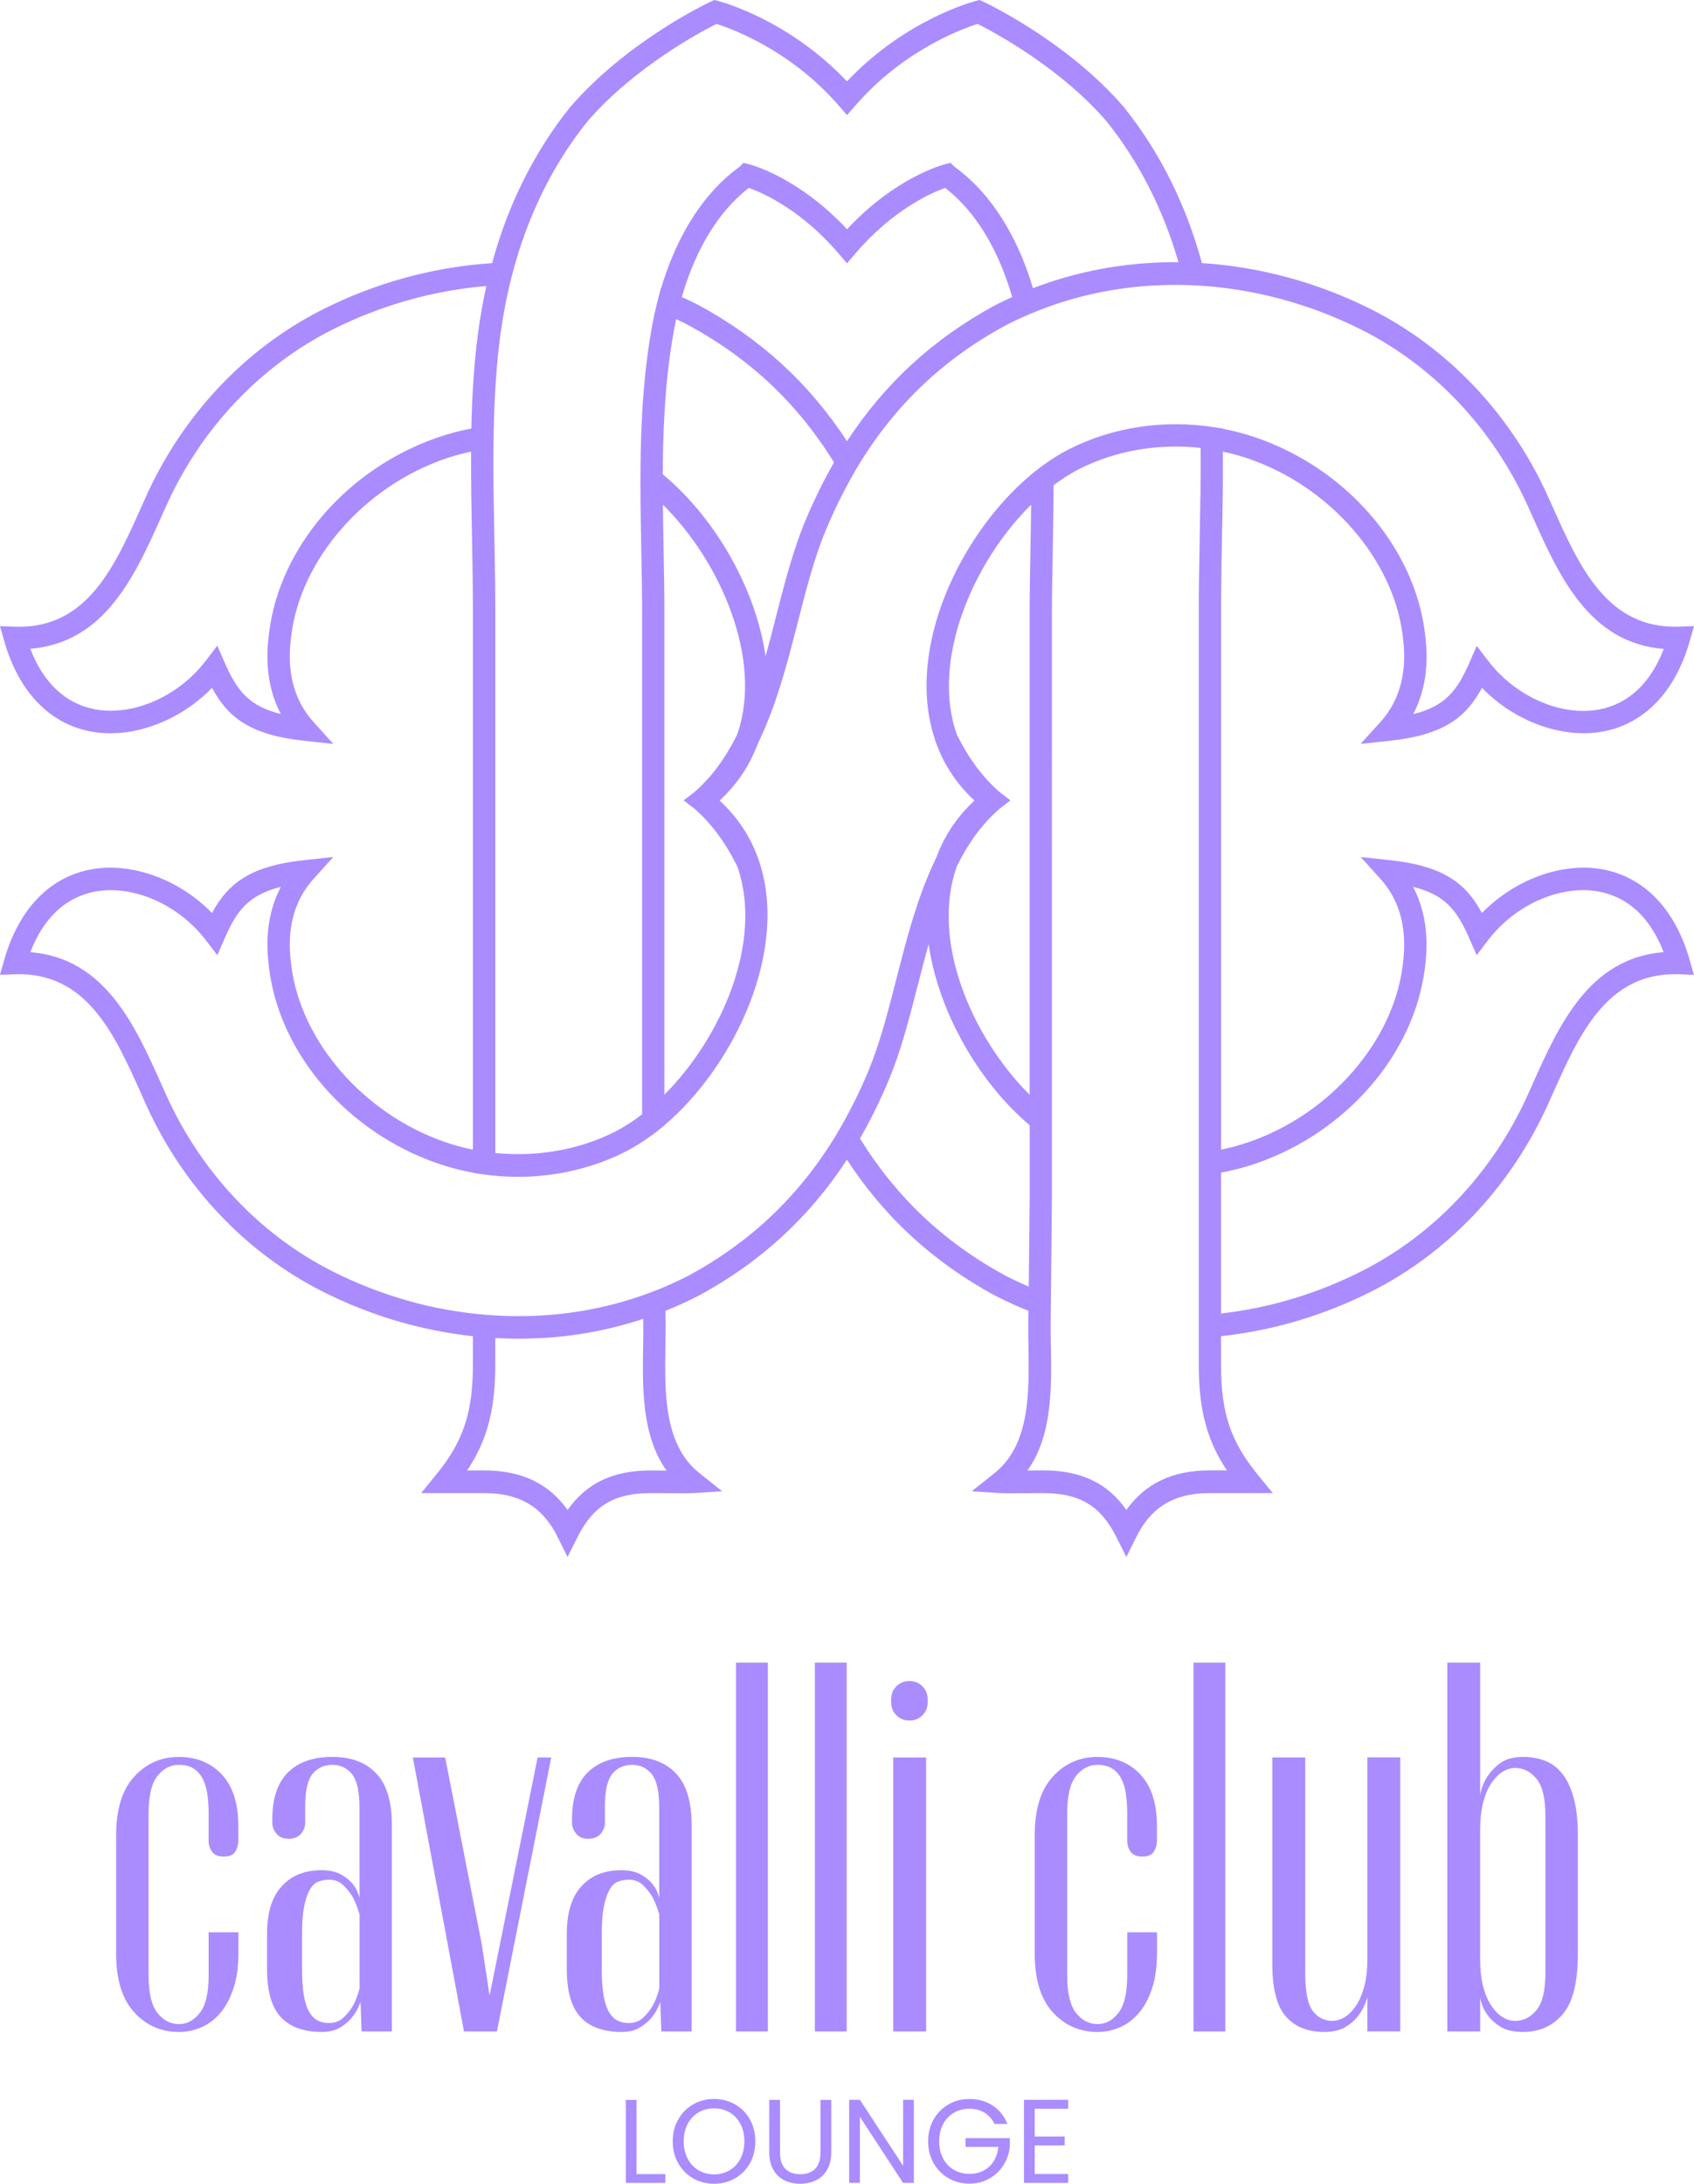
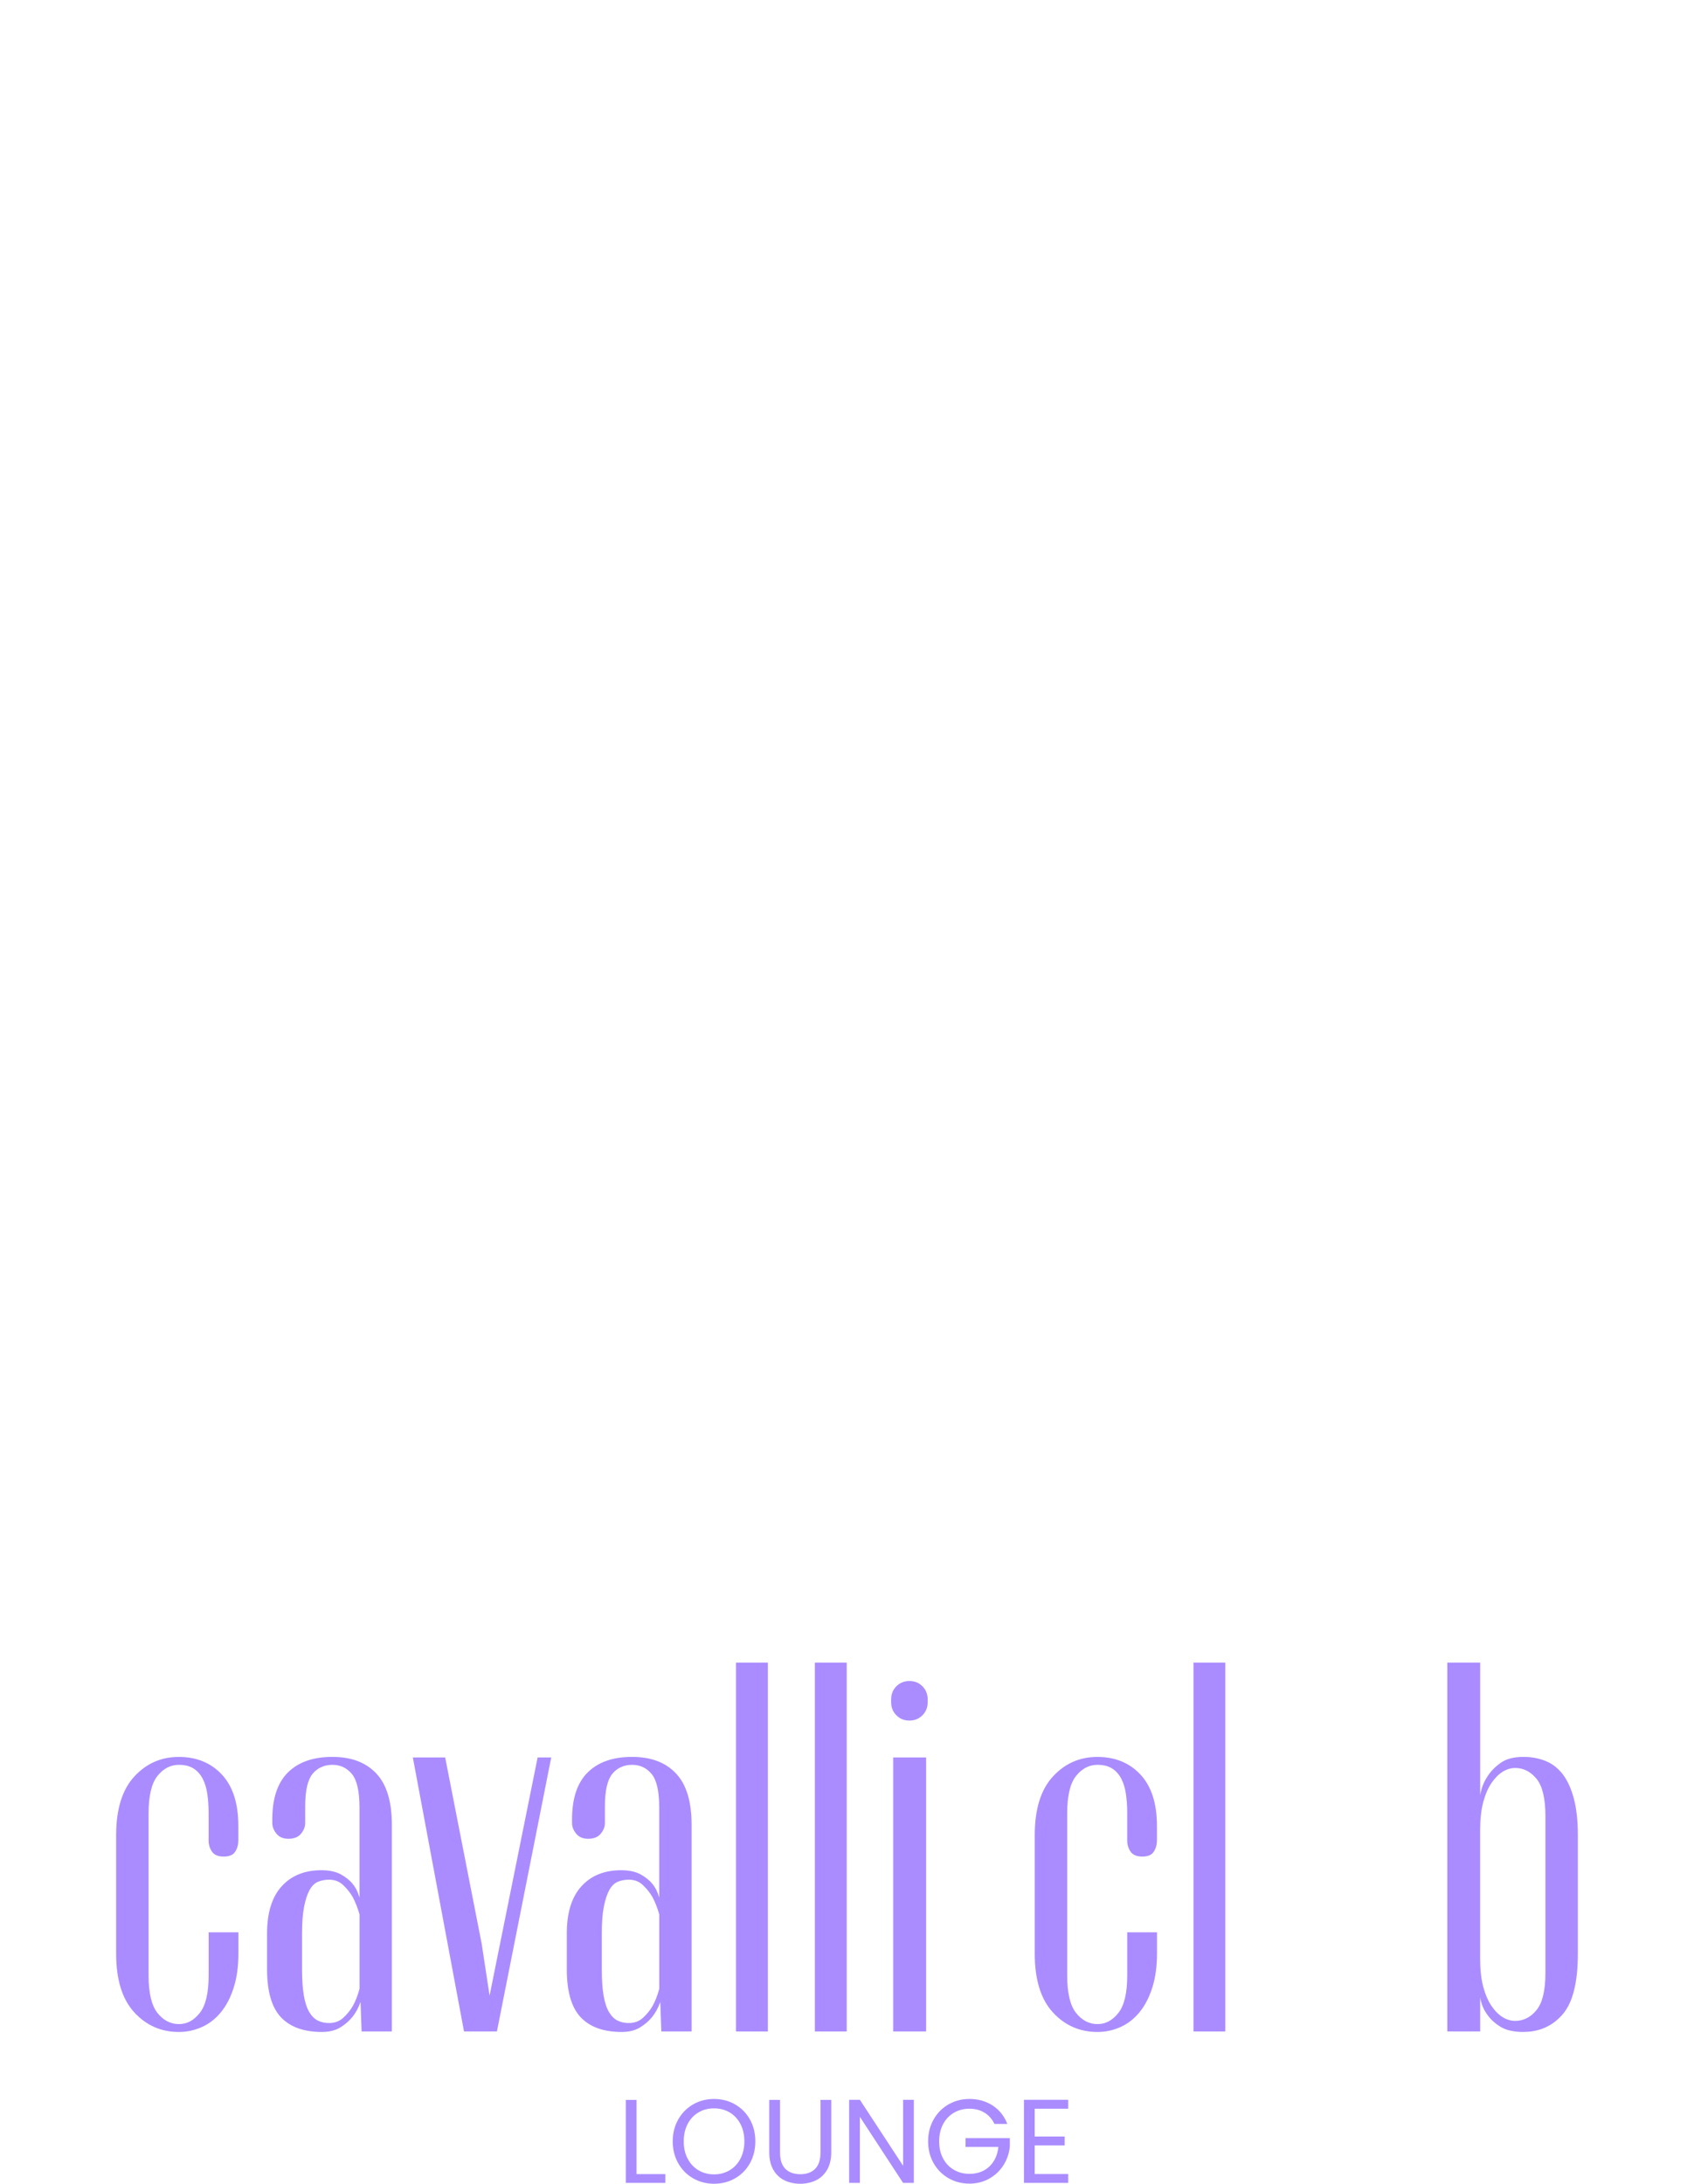
<svg xmlns="http://www.w3.org/2000/svg" width="97" height="125" viewBox="0 0 97 125" fill="none">
  <g clip-path="url(#clip0_150_354)">
    <path d="M10.239 116.311C9.223 116.311 8.37 115.935 7.683 115.183C6.996 114.432 6.65 113.311 6.65 111.826V105.054C6.65 103.568 6.994 102.45 7.683 101.698C8.37 100.946 9.223 100.568 10.239 100.568C11.255 100.568 12.079 100.906 12.705 101.578C13.334 102.253 13.648 103.233 13.648 104.519V105.35C13.648 105.588 13.588 105.802 13.469 105.99C13.35 106.178 13.129 106.272 12.811 106.272C12.493 106.272 12.268 106.178 12.139 105.99C12.009 105.802 11.945 105.59 11.945 105.352V103.749C11.945 103.373 11.919 103.017 11.87 102.682C11.821 102.345 11.731 102.054 11.602 101.807C11.472 101.56 11.296 101.366 11.079 101.228C10.86 101.09 10.58 101.02 10.242 101.02C9.764 101.02 9.354 101.234 9.016 101.657C8.677 102.083 8.508 102.8 8.508 103.81V113.07C8.508 114.08 8.678 114.796 9.016 115.222C9.354 115.648 9.764 115.86 10.242 115.86C10.721 115.86 11.099 115.648 11.439 115.222C11.777 114.796 11.947 114.08 11.947 113.07V110.606H13.652V111.824C13.652 112.557 13.562 113.206 13.383 113.77C13.204 114.334 12.959 114.806 12.65 115.182C12.341 115.558 11.978 115.841 11.56 116.029C11.141 116.217 10.703 116.311 10.244 116.311H10.239Z" fill="#AA8CFF" />
    <path d="M18.433 116.311C17.397 116.311 16.613 116.029 16.085 115.467C15.557 114.905 15.292 113.989 15.292 112.723V110.672C15.292 109.486 15.572 108.586 16.129 107.973C16.686 107.359 17.444 107.053 18.402 107.053C18.86 107.053 19.233 107.134 19.523 107.294C19.812 107.457 20.037 107.637 20.196 107.838C20.375 108.059 20.505 108.321 20.585 108.621V103.476C20.585 102.54 20.441 101.897 20.152 101.547C19.863 101.197 19.489 101.02 19.03 101.02C18.572 101.02 18.173 101.195 17.894 101.541C17.614 101.89 17.475 102.509 17.475 103.397V104.353C17.475 104.567 17.395 104.77 17.236 104.963C17.077 105.157 16.838 105.253 16.518 105.253C16.218 105.253 15.99 105.157 15.831 104.962C15.67 104.768 15.592 104.563 15.592 104.35V104.147C15.592 102.944 15.891 102.046 16.489 101.455C17.086 100.863 17.934 100.566 19.03 100.566C20.126 100.566 20.945 100.882 21.542 101.51C22.14 102.138 22.439 103.121 22.439 104.458V116.282H20.705L20.645 114.592C20.526 114.935 20.366 115.226 20.166 115.467C19.987 115.688 19.757 115.886 19.48 116.055C19.2 116.226 18.851 116.311 18.433 116.311ZM18.851 115.799C19.169 115.799 19.439 115.699 19.659 115.497C19.878 115.296 20.057 115.075 20.198 114.833C20.357 114.551 20.486 114.22 20.587 113.838V109.585C20.486 109.224 20.357 108.892 20.198 108.59C20.059 108.349 19.878 108.122 19.659 107.912C19.439 107.7 19.171 107.595 18.851 107.595C18.612 107.595 18.398 107.635 18.208 107.715C18.018 107.796 17.859 107.951 17.729 108.183C17.599 108.415 17.495 108.73 17.415 109.134C17.335 109.535 17.296 110.049 17.296 110.672V112.723C17.296 113.326 17.331 113.829 17.4 114.231C17.47 114.632 17.574 114.949 17.715 115.182C17.854 115.412 18.018 115.574 18.208 115.664C18.398 115.755 18.612 115.801 18.851 115.801V115.799Z" fill="#AA8CFF" />
    <path d="M23.636 100.598H25.491L27.584 111.275L28.034 114.231L30.785 100.598H31.564L28.454 116.282H26.57L23.64 100.598H23.636Z" fill="#AA8CFF" />
    <path d="M35.596 116.311C34.56 116.311 33.776 116.029 33.248 115.467C32.72 114.905 32.455 113.989 32.455 112.723V110.672C32.455 109.486 32.735 108.586 33.292 107.973C33.849 107.359 34.607 107.053 35.565 107.053C36.023 107.053 36.396 107.134 36.687 107.294C36.975 107.457 37.2 107.637 37.359 107.838C37.538 108.059 37.668 108.321 37.748 108.621V103.476C37.748 102.54 37.604 101.897 37.315 101.547C37.026 101.197 36.652 101.02 36.193 101.02C35.735 101.02 35.336 101.195 35.057 101.541C34.777 101.89 34.638 102.509 34.638 103.397V104.353C34.638 104.567 34.558 104.77 34.399 104.963C34.24 105.157 34.001 105.253 33.681 105.253C33.381 105.253 33.153 105.157 32.994 104.962C32.833 104.768 32.755 104.563 32.755 104.35V104.147C32.755 102.944 33.054 102.046 33.652 101.455C34.249 100.863 35.097 100.566 36.193 100.566C37.289 100.566 38.108 100.882 38.705 101.51C39.303 102.138 39.602 103.121 39.602 104.458V116.282H37.868L37.808 114.592C37.69 114.935 37.529 115.226 37.33 115.467C37.151 115.688 36.92 115.886 36.643 116.055C36.363 116.226 36.014 116.311 35.596 116.311ZM36.014 115.799C36.332 115.799 36.602 115.699 36.822 115.497C37.041 115.296 37.22 115.075 37.361 114.833C37.52 114.551 37.649 114.22 37.75 113.838V109.585C37.649 109.224 37.52 108.892 37.361 108.59C37.222 108.349 37.041 108.122 36.822 107.912C36.602 107.7 36.334 107.595 36.014 107.595C35.775 107.595 35.561 107.635 35.371 107.715C35.181 107.796 35.022 107.951 34.892 108.183C34.763 108.415 34.658 108.73 34.578 109.134C34.498 109.535 34.459 110.049 34.459 110.672V112.723C34.459 113.326 34.494 113.829 34.563 114.231C34.633 114.632 34.737 114.949 34.878 115.182C35.017 115.412 35.181 115.574 35.371 115.664C35.561 115.755 35.775 115.801 36.014 115.801V115.799Z" fill="#AA8CFF" />
    <path d="M42.145 95.169H43.969V116.282H42.145V95.169Z" fill="#AA8CFF" />
    <path d="M46.66 95.169H48.483V116.282H46.66V95.169Z" fill="#AA8CFF" />
    <path d="M52.074 98.486C51.774 98.486 51.526 98.386 51.327 98.184C51.127 97.983 51.027 97.73 51.027 97.43V97.279C51.027 96.977 51.126 96.726 51.327 96.525C51.528 96.324 51.776 96.223 52.074 96.223C52.371 96.223 52.622 96.324 52.821 96.525C53.02 96.726 53.121 96.979 53.121 97.279V97.43C53.121 97.732 53.02 97.983 52.821 98.184C52.622 98.385 52.371 98.486 52.074 98.486ZM51.147 100.598H53.031V116.282H51.147V100.598Z" fill="#AA8CFF" />
    <path d="M62.838 116.311C61.822 116.311 60.969 115.935 60.282 115.183C59.595 114.432 59.25 113.311 59.25 111.826V105.054C59.25 103.568 59.593 102.45 60.282 101.698C60.969 100.946 61.822 100.568 62.838 100.568C63.854 100.568 64.678 100.906 65.305 101.578C65.933 102.253 66.248 103.233 66.248 104.519V105.35C66.248 105.588 66.187 105.802 66.068 105.99C65.95 106.178 65.729 106.272 65.411 106.272C65.093 106.272 64.868 106.178 64.738 105.99C64.609 105.802 64.545 105.59 64.545 105.352V103.749C64.545 103.373 64.519 103.017 64.47 102.682C64.421 102.345 64.331 102.054 64.201 101.807C64.072 101.56 63.896 101.366 63.679 101.228C63.459 101.09 63.18 101.02 62.842 101.02C62.363 101.02 61.954 101.234 61.616 101.657C61.276 102.083 61.108 102.8 61.108 103.81V113.07C61.108 114.08 61.278 114.796 61.616 115.222C61.954 115.648 62.363 115.86 62.842 115.86C63.321 115.86 63.699 115.648 64.039 115.222C64.377 114.796 64.546 114.08 64.546 113.07V110.606H66.251V111.824C66.251 112.557 66.162 113.206 65.983 113.77C65.803 114.334 65.559 114.806 65.25 115.182C64.941 115.558 64.578 115.841 64.159 116.029C63.741 116.217 63.302 116.311 62.844 116.311H62.838Z" fill="#AA8CFF" />
    <path d="M68.34 95.169H70.163V116.282H68.34V95.169Z" fill="#AA8CFF" />
-     <path d="M75.816 116.311C74.878 116.311 74.151 116.016 73.632 115.429C73.113 114.841 72.854 113.836 72.854 112.419V100.596H74.738V112.893C74.738 113.989 74.882 114.728 75.171 115.108C75.459 115.488 75.834 115.675 76.292 115.675C76.532 115.675 76.766 115.605 76.996 115.465C77.224 115.325 77.44 115.112 77.639 114.822C77.838 114.533 77.997 114.164 78.118 113.715C78.236 113.267 78.297 112.733 78.297 112.113V100.594H80.18V116.278H78.297V114.31C78.196 114.688 78.037 115.027 77.818 115.325C77.639 115.583 77.389 115.812 77.071 116.011C76.751 116.21 76.333 116.309 75.816 116.309V116.311Z" fill="#AA8CFF" />
    <path d="M87.238 116.311C86.679 116.311 86.241 116.214 85.923 116.016C85.603 115.819 85.355 115.593 85.176 115.338C84.956 115.043 84.817 114.71 84.757 114.334V116.282H82.874V95.169H84.757V102.763C84.817 102.371 84.956 102.009 85.176 101.681C85.355 101.398 85.605 101.141 85.923 100.911C86.241 100.681 86.681 100.566 87.238 100.566C87.697 100.566 88.121 100.646 88.51 100.804C88.899 100.963 89.228 101.221 89.496 101.576C89.765 101.932 89.975 102.398 90.125 102.971C90.275 103.546 90.35 104.239 90.35 105.05V111.822C90.35 113.466 90.061 114.625 89.482 115.298C88.903 115.97 88.155 116.308 87.238 116.308V116.311ZM86.76 115.677C87.238 115.677 87.646 115.471 87.986 115.054C88.323 114.64 88.493 113.927 88.493 112.919V103.959C88.493 102.951 88.323 102.24 87.986 101.823C87.646 101.409 87.238 101.2 86.76 101.2C86.52 101.2 86.286 101.27 86.056 101.409C85.826 101.547 85.612 101.761 85.413 102.046C85.214 102.334 85.055 102.699 84.934 103.145C84.816 103.59 84.755 104.119 84.755 104.731V112.148C84.755 112.762 84.816 113.291 84.934 113.735C85.055 114.179 85.214 114.546 85.413 114.833C85.612 115.121 85.826 115.333 86.056 115.471C86.285 115.609 86.52 115.677 86.76 115.677Z" fill="#AA8CFF" />
    <path d="M36.447 124.447H38.097V124.952H35.834V120.201H36.449V124.447H36.447Z" fill="#AA8CFF" />
    <path d="M39.69 124.69C39.33 124.484 39.045 124.195 38.835 123.824C38.625 123.454 38.521 123.037 38.521 122.573C38.521 122.109 38.625 121.692 38.835 121.322C39.045 120.951 39.33 120.662 39.69 120.456C40.05 120.249 40.449 120.146 40.887 120.146C41.325 120.146 41.729 120.249 42.089 120.456C42.449 120.662 42.734 120.95 42.941 121.318C43.147 121.687 43.251 122.105 43.251 122.573C43.251 123.041 43.147 123.459 42.941 123.828C42.734 124.197 42.449 124.484 42.089 124.69C41.729 124.897 41.327 125 40.887 125C40.447 125 40.052 124.897 39.69 124.69ZM41.775 124.23C42.038 124.075 42.246 123.856 42.396 123.568C42.546 123.281 42.623 122.951 42.623 122.573C42.623 122.195 42.548 121.858 42.396 121.574C42.245 121.29 42.04 121.071 41.779 120.916C41.517 120.762 41.219 120.684 40.887 120.684C40.554 120.684 40.257 120.762 39.995 120.916C39.734 121.071 39.528 121.29 39.378 121.574C39.228 121.858 39.151 122.192 39.151 122.573C39.151 122.955 39.226 123.283 39.378 123.568C39.529 123.854 39.736 124.075 39.999 124.23C40.262 124.385 40.558 124.462 40.887 124.462C41.216 124.462 41.512 124.385 41.775 124.23Z" fill="#AA8CFF" />
    <path d="M44.665 120.201V123.207C44.665 123.629 44.768 123.942 44.972 124.147C45.177 124.351 45.462 124.453 45.827 124.453C46.193 124.453 46.471 124.351 46.675 124.147C46.88 123.942 46.982 123.629 46.982 123.207V120.201H47.598V123.201C47.598 123.596 47.519 123.929 47.362 124.2C47.205 124.471 46.991 124.672 46.723 124.803C46.454 124.934 46.154 125 45.82 125C45.486 125 45.186 124.934 44.917 124.803C44.649 124.672 44.437 124.469 44.282 124.2C44.126 123.931 44.048 123.598 44.048 123.201V120.201H44.664H44.665Z" fill="#AA8CFF" />
    <path d="M52.328 124.952H51.712L49.238 121.169V124.952H48.623V120.194H49.238L51.712 123.97V120.194H52.328V124.952Z" fill="#AA8CFF" />
    <path d="M56.945 121.578C56.813 121.302 56.625 121.086 56.377 120.933C56.128 120.78 55.841 120.704 55.512 120.704C55.184 120.704 54.888 120.78 54.624 120.933C54.361 121.086 54.153 121.303 54.003 121.587C53.853 121.871 53.777 122.199 53.777 122.571C53.777 122.943 53.852 123.271 54.003 123.553C54.155 123.835 54.361 124.053 54.624 124.204C54.888 124.357 55.184 124.432 55.512 124.432C55.971 124.432 56.351 124.294 56.647 124.016C56.943 123.738 57.118 123.364 57.168 122.892H55.289V122.387H57.824V122.864C57.787 123.255 57.666 123.612 57.458 123.939C57.252 124.263 56.978 124.521 56.64 124.709C56.302 124.897 55.925 124.993 55.511 124.993C55.074 124.993 54.674 124.889 54.314 124.683C53.954 124.477 53.669 124.189 53.459 123.821C53.249 123.452 53.145 123.037 53.145 122.573C53.145 122.109 53.249 121.692 53.459 121.322C53.669 120.951 53.954 120.662 54.314 120.456C54.674 120.249 55.074 120.146 55.511 120.146C56.011 120.146 56.453 120.271 56.839 120.52C57.224 120.771 57.504 121.123 57.681 121.576H56.945V121.578Z" fill="#AA8CFF" />
    <path d="M59.248 120.706V122.295H60.966V122.805H59.248V124.442H61.167V124.952H58.633V120.194H61.167V120.704H59.248V120.706Z" fill="#AA8CFF" />
-     <path d="M91.82 49.772C89.496 49.324 86.745 50.321 84.858 52.263C83.96 50.603 82.72 49.573 79.587 49.236L77.913 49.055L79.046 50.31C80.705 52.149 80.425 54.414 80.319 55.265C79.778 59.623 76.15 63.783 71.496 65.378C70.987 65.553 70.459 65.695 69.92 65.806V34.77C69.92 34.256 69.924 33.738 69.931 33.225C69.94 32.409 69.956 31.591 69.973 30.775V30.703C70.006 29.114 70.035 27.48 70.024 25.852C70.523 25.957 71.016 26.092 71.496 26.256C76.15 27.854 79.778 32.013 80.319 36.373C80.425 37.224 80.705 39.487 79.046 41.325L77.911 42.581L79.587 42.401C82.722 42.063 83.962 41.033 84.858 39.373C86.747 41.317 89.496 42.312 91.82 41.866C94.183 41.413 95.935 39.576 96.757 36.692L97 35.84L96.121 35.87C92.036 35.999 90.443 32.448 88.906 29.013L88.89 28.976C88.806 28.79 88.724 28.604 88.641 28.421C86.531 23.742 82.943 19.941 78.54 17.718C75.503 16.185 72.154 15.271 68.824 15.059C67.903 11.685 66.397 8.678 64.337 6.109C61.099 2.366 56.5 0.188 56.305 0.096L56.098 0L55.877 0.055C55.711 0.098 51.842 1.122 48.498 4.657C45.155 1.122 41.287 0.1 41.119 0.055L40.9 0L40.693 0.096C40.499 0.186 35.899 2.366 32.649 6.129C30.599 8.685 29.097 11.689 28.178 15.063C24.847 15.275 21.497 16.189 18.462 17.722C14.057 19.945 10.469 23.744 8.36 28.423C8.273 28.619 8.183 28.816 8.094 29.017C6.586 32.389 5.026 35.877 1.107 35.875C1.032 35.875 0.955 35.875 0.879 35.872L-0 35.842L0.243 36.694C1.065 39.578 2.817 41.415 5.179 41.868C7.503 42.314 10.253 41.317 12.142 39.375C13.037 41.035 14.278 42.063 17.413 42.403L19.087 42.583L17.952 41.326C16.293 39.489 16.573 37.226 16.679 36.373C17.22 32.013 20.848 27.854 25.501 26.256C25.982 26.092 26.475 25.957 26.974 25.852C26.965 27.48 26.994 29.114 27.025 30.704V30.741C27.042 31.569 27.058 32.398 27.067 33.227C27.074 33.74 27.078 34.256 27.078 34.77V65.806C26.539 65.695 26.011 65.553 25.501 65.378C20.848 63.781 17.22 59.622 16.679 55.265C16.573 54.414 16.293 52.151 17.952 50.31L19.085 49.055L17.411 49.236C14.276 49.573 13.037 50.603 12.14 52.263C10.251 50.321 7.502 49.326 5.178 49.772C2.815 50.225 1.063 52.064 0.241 54.946L-0.002 55.798L0.877 55.768C4.969 55.639 6.555 59.188 8.092 62.625C8.181 62.824 8.269 63.022 8.358 63.219C10.469 67.897 14.057 71.699 18.46 73.922C21.193 75.3 24.089 76.162 27.078 76.485V78.121C27.078 80.863 26.528 82.509 24.975 84.411L24.113 85.467H27.756C29.755 85.467 31.081 86.265 31.929 87.977L32.497 89.125L33.071 87.98C33.966 86.195 35.175 85.467 37.244 85.467H37.35C39.209 85.481 39.575 85.474 39.686 85.467L41.353 85.362L40.043 84.317C38.011 82.695 38.06 79.721 38.102 77.095C38.11 76.605 38.117 76.14 38.113 75.678L38.106 75.031C38.742 74.777 39.381 74.487 40.013 74.163C43.55 72.246 46.333 69.692 48.496 66.381C50.659 69.692 53.446 72.248 56.992 74.17C57.617 74.489 58.252 74.777 58.886 75.031L58.879 75.678C58.874 76.133 58.881 76.596 58.89 77.095C58.932 79.721 58.98 82.697 56.95 84.317L55.642 85.362L57.308 85.467C57.419 85.474 57.783 85.48 59.645 85.467H59.749C61.819 85.467 63.028 86.195 63.924 87.98L64.497 89.125L65.065 87.977C65.913 86.265 67.24 85.467 69.238 85.467H72.881L72.019 84.411C70.466 82.511 69.916 80.865 69.916 78.121V76.485C72.905 76.161 75.803 75.3 78.534 73.922C82.939 71.699 86.527 67.897 88.636 63.219C88.714 63.045 88.791 62.872 88.87 62.695L88.903 62.623C90.439 59.187 92.034 55.638 96.116 55.768L96.994 55.798L96.751 54.946C95.929 52.064 94.177 50.225 91.815 49.772H91.82ZM81.587 55.427C81.684 54.648 81.927 52.689 80.915 50.765C82.733 51.215 83.427 52.101 84.119 53.682L84.554 54.674L85.21 53.815C86.779 51.762 89.398 50.62 91.579 51.04C93.245 51.36 94.511 52.554 95.259 54.501C90.982 54.843 89.261 58.691 87.739 62.095L87.724 62.128C87.64 62.314 87.558 62.5 87.474 62.684C85.484 67.096 82.106 70.676 77.964 72.766C75.412 74.054 72.706 74.869 69.918 75.186V67.124C70.598 66.996 71.266 66.821 71.908 66.602C77.089 64.824 80.979 60.333 81.587 55.427ZM27.429 18.684C27.38 19.018 27.336 19.355 27.296 19.696C27.288 19.76 27.281 19.823 27.274 19.887C27.235 20.241 27.199 20.597 27.169 20.956C27.157 21.105 27.146 21.255 27.135 21.406C27.131 21.456 27.127 21.505 27.124 21.555C27.116 21.658 27.109 21.762 27.102 21.866C27.098 21.925 27.095 21.985 27.091 22.042C27.085 22.139 27.078 22.237 27.073 22.336C27.069 22.399 27.065 22.462 27.062 22.523C27.056 22.618 27.052 22.716 27.047 22.814C27.043 22.88 27.042 22.945 27.038 23.011C27.034 23.107 27.029 23.204 27.025 23.3C27.021 23.37 27.02 23.438 27.018 23.508C27.014 23.604 27.011 23.702 27.009 23.8C27.007 23.872 27.003 23.942 27.001 24.013C26.998 24.118 26.996 24.223 26.994 24.33C26.994 24.397 26.99 24.463 26.989 24.529C26.344 24.653 25.706 24.82 25.088 25.032C19.907 26.811 16.017 31.302 15.409 36.209C15.312 36.988 15.069 38.947 16.079 40.869C14.26 40.42 13.567 39.533 12.877 37.952L12.442 36.959L11.784 37.819C10.217 39.874 7.597 41.017 5.415 40.597C3.749 40.276 2.481 39.082 1.734 37.136C6.013 36.791 7.732 32.945 9.256 29.54C9.343 29.343 9.431 29.147 9.519 28.952C11.508 24.54 14.886 20.96 19.03 18.87C21.782 17.481 24.824 16.62 27.847 16.373C27.84 16.408 27.833 16.445 27.825 16.482C27.681 17.138 27.557 17.811 27.453 18.5C27.444 18.561 27.434 18.619 27.425 18.68L27.429 18.684ZM58.905 73.645C58.461 73.455 58.017 73.247 57.587 73.028C54.065 71.119 51.335 68.546 49.245 65.17C49.304 65.069 49.359 64.964 49.415 64.862C49.481 64.745 49.547 64.627 49.612 64.507C49.706 64.334 49.797 64.155 49.888 63.978C49.947 63.864 50.007 63.749 50.066 63.633C50.164 63.434 50.261 63.23 50.356 63.027C50.402 62.928 50.449 62.832 50.495 62.732C50.634 62.426 50.769 62.117 50.901 61.803C51.595 60.136 52.068 58.291 52.569 56.338C52.651 56.013 52.737 55.685 52.823 55.355C52.85 55.247 52.879 55.14 52.908 55.031C52.974 54.779 53.044 54.526 53.113 54.274C53.133 54.2 53.153 54.126 53.175 54.051C53.707 57.786 55.947 61.857 58.961 64.411V68.519L58.908 73.645H58.905ZM48.962 62.974C48.642 63.622 48.306 64.249 47.952 64.844V64.848C45.836 68.382 43.046 71.056 39.425 73.02C38.707 73.389 37.973 73.713 37.242 73.986C34.417 75.046 31.417 75.484 28.319 75.294C28.138 75.283 27.955 75.27 27.772 75.256H27.769C24.736 75 21.796 74.163 19.032 72.768C14.888 70.678 11.51 67.096 9.522 62.686C9.435 62.491 9.347 62.295 9.257 62.096C7.735 58.691 6.014 54.845 1.737 54.502C2.485 52.556 3.751 51.362 5.417 51.041C7.598 50.623 10.217 51.764 11.786 53.817L12.442 54.675L12.877 53.684C13.569 52.103 14.262 51.215 16.081 50.767C15.069 52.691 15.312 54.65 15.409 55.429C16.017 60.335 19.907 64.826 25.088 66.604C25.73 66.825 26.397 66.998 27.078 67.124V67.136L27.626 67.216C27.796 67.24 27.968 67.262 28.141 67.28C28.226 67.289 28.309 67.295 28.394 67.302C28.483 67.31 28.571 67.319 28.66 67.326C28.748 67.332 28.836 67.335 28.923 67.341C29.009 67.345 29.095 67.35 29.183 67.354C29.265 67.358 29.349 67.358 29.431 67.358C29.51 67.358 29.588 67.361 29.669 67.361C29.683 67.361 29.696 67.361 29.711 67.361C29.753 67.361 29.795 67.361 29.839 67.361C29.957 67.361 30.076 67.358 30.193 67.352C30.246 67.35 30.297 67.348 30.35 67.345C30.469 67.339 30.586 67.332 30.705 67.323C30.747 67.319 30.787 67.317 30.829 67.313C30.986 67.3 31.141 67.286 31.297 67.267C31.331 67.264 31.364 67.258 31.399 67.254C31.523 67.24 31.646 67.223 31.768 67.205C31.817 67.197 31.869 67.19 31.918 67.181C32.031 67.162 32.144 67.142 32.258 67.122C32.301 67.114 32.345 67.105 32.389 67.098C32.541 67.068 32.694 67.035 32.844 67C32.868 66.995 32.892 66.989 32.915 66.982C33.043 66.95 33.171 66.919 33.299 66.884C33.347 66.871 33.394 66.858 33.442 66.844C33.549 66.812 33.659 66.781 33.767 66.748C33.811 66.735 33.855 66.72 33.898 66.707C34.044 66.659 34.191 66.611 34.335 66.56C34.348 66.556 34.359 66.55 34.372 66.547C34.505 66.499 34.636 66.447 34.768 66.396C34.812 66.377 34.856 66.361 34.9 66.342C35.004 66.3 35.108 66.256 35.21 66.21C35.252 66.191 35.294 66.173 35.336 66.154C35.475 66.09 35.614 66.025 35.751 65.955C36.44 65.607 37.13 65.156 37.806 64.612C37.806 64.612 37.81 64.61 37.81 64.608L38.046 64.418V64.411C42.03 61.031 45.166 54.456 43.483 49.348H43.488L43.446 49.228C43.444 49.223 43.443 49.215 43.441 49.21L43.234 48.677C43.234 48.677 43.227 48.663 43.223 48.655C43.205 48.613 43.185 48.572 43.167 48.53C43.121 48.428 43.075 48.327 43.026 48.229C42.999 48.176 42.971 48.124 42.944 48.071C42.898 47.986 42.854 47.9 42.805 47.817C42.772 47.76 42.739 47.704 42.706 47.649C42.659 47.57 42.611 47.492 42.56 47.417C42.524 47.361 42.487 47.306 42.449 47.251C42.398 47.175 42.345 47.102 42.29 47.03C42.25 46.976 42.211 46.923 42.169 46.87C42.113 46.796 42.052 46.724 41.992 46.652C41.952 46.602 41.912 46.554 41.87 46.506C41.802 46.429 41.731 46.352 41.66 46.276C41.623 46.237 41.586 46.197 41.55 46.158C41.438 46.044 41.325 45.933 41.206 45.825C41.325 45.716 41.438 45.605 41.55 45.491C41.588 45.452 41.623 45.412 41.661 45.371C41.733 45.296 41.804 45.22 41.871 45.141C41.913 45.093 41.954 45.043 41.994 44.993C42.054 44.922 42.113 44.85 42.171 44.776C42.211 44.723 42.252 44.669 42.292 44.616C42.345 44.544 42.398 44.47 42.449 44.395C42.487 44.339 42.524 44.284 42.56 44.227C42.61 44.151 42.657 44.074 42.705 43.997C42.739 43.939 42.772 43.884 42.805 43.827C42.853 43.744 42.896 43.661 42.942 43.576C42.971 43.523 43.001 43.468 43.028 43.414C43.075 43.318 43.121 43.219 43.165 43.119C43.185 43.075 43.207 43.031 43.225 42.987C43.229 42.979 43.233 42.972 43.236 42.963L43.443 42.469C43.499 42.351 43.552 42.227 43.607 42.108C43.666 41.979 43.726 41.852 43.782 41.723C43.846 41.575 43.905 41.426 43.963 41.277C44.014 41.148 44.069 41.019 44.119 40.888C44.177 40.733 44.232 40.576 44.289 40.42C44.334 40.291 44.382 40.165 44.426 40.036C44.482 39.871 44.535 39.705 44.588 39.537C44.628 39.414 44.669 39.292 44.707 39.169C44.762 38.99 44.815 38.809 44.868 38.63C44.901 38.518 44.935 38.406 44.968 38.291C45.025 38.09 45.08 37.89 45.136 37.689C45.162 37.595 45.189 37.501 45.215 37.409C45.281 37.162 45.346 36.915 45.41 36.668C45.423 36.62 45.436 36.572 45.449 36.524C45.526 36.227 45.602 35.932 45.677 35.638C46.167 33.73 46.627 31.928 47.287 30.345C47.639 29.499 48.023 28.69 48.431 27.922C48.633 27.539 48.84 27.163 49.055 26.803C51.162 23.269 53.953 20.593 57.582 18.625C58.041 18.389 58.51 18.17 58.978 17.973C61.344 16.97 63.86 16.419 66.476 16.323C67.079 16.301 67.689 16.303 68.303 16.331C71.61 16.474 74.953 17.357 77.973 18.881C82.117 20.971 85.493 24.553 87.483 28.963L87.748 29.553C89.27 32.958 90.991 36.804 95.268 37.147C94.521 39.095 93.254 40.287 91.586 40.608C89.405 41.026 86.787 39.883 85.217 37.831L84.56 36.97L84.125 37.963C83.432 39.544 82.74 40.431 80.92 40.88C81.931 38.958 81.688 36.999 81.591 36.22C80.982 31.313 77.093 26.822 71.911 25.044C71.292 24.832 70.656 24.664 70.013 24.542V24.531L69.478 24.448C66.633 24.01 63.712 24.452 61.254 25.694C61.09 25.777 60.924 25.867 60.759 25.961C60.266 26.245 59.776 26.58 59.296 26.96L59.051 27.154V27.161C55.004 30.531 51.818 37.13 53.524 42.294L53.517 42.297L53.606 42.543C54.008 43.648 54.622 44.63 55.439 45.473C55.556 45.592 55.676 45.71 55.801 45.825C55.676 45.939 55.556 46.055 55.441 46.175C55.384 46.232 55.333 46.293 55.278 46.352C55.22 46.414 55.159 46.477 55.105 46.541C55.052 46.602 55.002 46.667 54.951 46.731C54.898 46.796 54.843 46.86 54.792 46.927C54.745 46.989 54.699 47.056 54.653 47.12C54.604 47.19 54.553 47.257 54.505 47.328C54.463 47.391 54.425 47.457 54.385 47.52C54.337 47.596 54.288 47.669 54.244 47.745C54.208 47.806 54.176 47.87 54.142 47.933C54.096 48.014 54.05 48.095 54.008 48.18C53.977 48.24 53.95 48.303 53.921 48.364C53.879 48.452 53.837 48.539 53.796 48.627C53.771 48.688 53.747 48.751 53.723 48.812C53.687 48.9 53.65 48.987 53.617 49.077C53.539 49.237 53.466 49.403 53.391 49.567C53.345 49.67 53.294 49.77 53.25 49.873C53.179 50.039 53.111 50.21 53.044 50.378C52.998 50.491 52.95 50.601 52.907 50.715C52.844 50.876 52.788 51.041 52.729 51.204C52.686 51.329 52.638 51.453 52.594 51.578C52.543 51.731 52.494 51.884 52.444 52.038C52.399 52.177 52.353 52.315 52.309 52.455C52.265 52.595 52.225 52.737 52.183 52.877C52.138 53.032 52.09 53.187 52.044 53.343C52.011 53.461 51.978 53.577 51.946 53.695C51.895 53.876 51.845 54.056 51.796 54.237C51.779 54.296 51.765 54.355 51.75 54.412C51.661 54.745 51.575 55.077 51.489 55.411C51.436 55.614 51.385 55.816 51.332 56.019C50.966 57.449 50.614 58.818 50.184 60.08C50.04 60.501 49.888 60.91 49.724 61.306C49.486 61.879 49.231 62.435 48.964 62.977L48.962 62.974ZM28.361 76.59C28.417 76.594 28.476 76.596 28.532 76.597C28.62 76.601 28.706 76.606 28.794 76.608C28.887 76.612 28.982 76.616 29.075 76.618C29.157 76.619 29.239 76.621 29.32 76.623C29.413 76.623 29.506 76.625 29.599 76.627C29.64 76.627 29.682 76.627 29.722 76.627C29.762 76.627 29.804 76.627 29.846 76.627C29.941 76.627 30.036 76.627 30.133 76.623C30.211 76.623 30.292 76.619 30.37 76.618C30.467 76.616 30.566 76.612 30.663 76.608C30.739 76.605 30.814 76.601 30.889 76.597C30.99 76.592 31.09 76.586 31.189 76.581C31.26 76.577 31.331 76.572 31.403 76.566C31.507 76.559 31.611 76.551 31.713 76.542C31.779 76.537 31.847 76.529 31.912 76.524C32.02 76.513 32.128 76.503 32.236 76.492C32.298 76.485 32.358 76.478 32.419 76.47C32.53 76.457 32.641 76.444 32.753 76.43C32.808 76.422 32.862 76.415 32.917 76.406C33.034 76.389 33.151 76.373 33.268 76.354C33.314 76.347 33.359 76.339 33.405 76.332C33.529 76.312 33.655 76.291 33.78 76.269C33.807 76.264 33.836 76.258 33.864 76.253C34.308 76.172 34.748 76.078 35.185 75.969C35.214 75.962 35.245 75.954 35.274 75.947C35.371 75.923 35.468 75.895 35.565 75.869C35.636 75.851 35.707 75.833 35.778 75.812C35.864 75.788 35.95 75.763 36.034 75.739C36.116 75.715 36.199 75.692 36.281 75.667C36.361 75.643 36.44 75.617 36.52 75.591C36.606 75.564 36.694 75.538 36.78 75.508C36.798 75.503 36.816 75.497 36.834 75.492V75.687C36.842 76.129 36.834 76.586 36.825 77.069C36.787 79.472 36.743 82.172 38.166 84.177C37.936 84.177 37.669 84.173 37.362 84.171H37.249C35.106 84.171 33.586 84.892 32.502 86.432C31.417 84.912 29.861 84.171 27.758 84.171H26.749C27.902 82.437 28.359 80.688 28.359 78.118V76.586L28.361 76.59ZM28.35 33.211C28.339 32.367 28.322 31.525 28.306 30.679C28.271 28.845 28.233 26.949 28.262 25.088C28.284 23.608 28.344 22.29 28.447 21.061C28.596 19.217 28.883 17.459 29.296 15.839L29.3 15.828C30.16 12.454 31.62 9.466 33.632 6.957C36.306 3.861 40.068 1.85 41.024 1.369C41.903 1.646 45.266 2.866 48.021 6.037L48.502 6.59L48.982 6.037C51.732 2.871 55.101 1.647 55.98 1.369C56.935 1.85 60.697 3.861 63.357 6.938C65.215 9.254 66.6 11.969 67.481 15.009C67.382 15.009 67.283 15.009 67.185 15.009C67.132 15.009 67.079 15.009 67.024 15.009C66.395 15.015 65.772 15.048 65.155 15.104C65.151 15.104 65.148 15.104 65.144 15.104C64.941 15.122 64.74 15.144 64.539 15.168C64.528 15.168 64.519 15.17 64.508 15.172C64.305 15.196 64.104 15.223 63.904 15.253C63.902 15.253 63.898 15.253 63.896 15.253C63.282 15.343 62.674 15.459 62.075 15.599C62.045 15.607 62.016 15.614 61.987 15.62C61.828 15.658 61.669 15.697 61.512 15.737C61.459 15.75 61.406 15.765 61.353 15.78C61.218 15.817 61.083 15.854 60.949 15.892C60.887 15.911 60.827 15.927 60.765 15.946C60.635 15.984 60.507 16.025 60.377 16.065C60.317 16.084 60.257 16.104 60.196 16.123C60.041 16.174 59.886 16.228 59.731 16.283C59.683 16.299 59.636 16.316 59.588 16.334C59.442 16.388 59.296 16.441 59.15 16.498C58.49 14.283 57.184 11.381 54.653 9.542L54.425 9.323L54.081 9.411C53.965 9.441 51.264 10.157 48.502 13.121C45.739 10.159 43.037 9.442 42.922 9.413L42.571 9.323L42.341 9.551C39.849 11.368 38.541 14.204 37.858 16.493L37.843 16.487L37.658 17.206C37.536 17.68 37.428 18.177 37.333 18.688C37.297 18.887 37.264 19.086 37.231 19.285C36.745 22.27 36.677 25.2 36.674 27.457V27.771C36.674 29.026 36.697 30.292 36.721 31.528C36.745 32.781 36.769 34.077 36.769 35.337V63.784C36.727 63.816 36.686 63.847 36.644 63.878C36.586 63.921 36.529 63.965 36.471 64.006C36.381 64.07 36.294 64.131 36.204 64.19C36.149 64.227 36.094 64.263 36.04 64.3C35.943 64.363 35.846 64.422 35.749 64.481C35.702 64.509 35.656 64.538 35.608 64.566C35.466 64.649 35.322 64.726 35.179 64.798C35.047 64.864 34.916 64.927 34.781 64.988C34.719 65.015 34.657 65.041 34.594 65.069C34.523 65.1 34.45 65.132 34.377 65.161C34.297 65.194 34.216 65.225 34.134 65.255C34.079 65.275 34.024 65.297 33.97 65.318C33.876 65.351 33.783 65.384 33.69 65.415C33.646 65.43 33.602 65.445 33.559 65.46C33.456 65.493 33.354 65.524 33.25 65.555C33.213 65.566 33.177 65.578 33.142 65.587C33.032 65.618 32.923 65.647 32.811 65.675C32.78 65.683 32.751 65.69 32.72 65.697C32.605 65.727 32.488 65.752 32.371 65.778C32.345 65.784 32.32 65.789 32.294 65.795C32.174 65.821 32.053 65.845 31.931 65.865C31.909 65.869 31.887 65.872 31.865 65.876C31.741 65.898 31.615 65.918 31.488 65.935C31.468 65.937 31.45 65.941 31.43 65.942C31.302 65.961 31.172 65.975 31.043 65.99C31.026 65.99 31.01 65.994 30.993 65.996C30.862 66.009 30.73 66.022 30.597 66.031C30.582 66.031 30.57 66.031 30.555 66.033C30.42 66.042 30.283 66.049 30.148 66.055C30.142 66.055 30.137 66.055 30.131 66.055C29.751 66.068 29.371 66.064 28.989 66.044C28.925 66.04 28.863 66.038 28.799 66.034C28.732 66.031 28.664 66.023 28.595 66.018C28.518 66.01 28.439 66.005 28.363 65.998V34.764C28.363 34.245 28.359 33.721 28.352 33.205L28.35 33.211ZM47.391 27.126C47.296 27.301 47.205 27.48 47.111 27.66C47.053 27.774 46.994 27.887 46.938 28.001C46.839 28.2 46.742 28.405 46.647 28.609C46.602 28.709 46.552 28.806 46.508 28.906C46.37 29.212 46.233 29.523 46.103 29.838C46.015 30.047 45.933 30.259 45.852 30.472C45.719 30.826 45.595 31.191 45.476 31.558C45.421 31.725 45.368 31.895 45.315 32.066C44.999 33.102 44.72 34.186 44.433 35.308C44.351 35.629 44.267 35.951 44.183 36.275C44.157 36.371 44.132 36.467 44.108 36.563C44.038 36.83 43.965 37.097 43.892 37.362C43.874 37.431 43.856 37.497 43.837 37.565C43.3 33.797 41.024 29.704 37.954 27.152C37.954 27.126 37.954 27.1 37.954 27.074C37.954 27.021 37.954 26.965 37.954 26.912C37.954 26.809 37.954 26.704 37.956 26.599C37.956 26.56 37.956 26.52 37.956 26.481C37.956 26.356 37.96 26.227 37.962 26.098C37.962 26.075 37.962 26.053 37.962 26.029C37.964 25.88 37.967 25.727 37.971 25.574C37.971 25.57 37.971 25.565 37.971 25.561C38.004 24.225 38.08 22.753 38.25 21.234C38.25 21.231 38.25 21.229 38.25 21.225C38.27 21.05 38.291 20.875 38.314 20.7C38.316 20.682 38.318 20.665 38.322 20.647C38.342 20.484 38.365 20.322 38.387 20.16C38.391 20.131 38.395 20.099 38.4 20.07C38.422 19.917 38.446 19.762 38.471 19.609C38.477 19.57 38.482 19.532 38.49 19.495C38.521 19.305 38.554 19.113 38.588 18.924C38.61 18.806 38.632 18.69 38.656 18.575C38.663 18.542 38.67 18.509 38.676 18.476C38.691 18.406 38.705 18.338 38.72 18.269C38.956 18.378 39.188 18.492 39.412 18.608C42.94 20.523 45.672 23.096 47.755 26.468C47.696 26.569 47.639 26.676 47.583 26.779C47.519 26.895 47.453 27.01 47.391 27.128V27.126ZM37.998 31.503C37.982 30.646 37.967 29.768 37.958 28.891C41.3 32.181 43.664 37.772 42.242 41.949L42.191 42.087C41.517 43.434 40.728 44.496 39.789 45.318L39.429 45.598L39.144 45.815H39.145L39.281 45.919L39.743 46.272L39.776 46.3C40.735 47.139 41.53 48.209 42.208 49.573L42.246 49.678C43.693 53.924 41.305 59.402 38.044 62.658V35.334C38.046 34.057 38.022 32.756 37.998 31.499V31.503ZM56.983 17.471C53.442 19.393 50.659 21.948 48.5 25.255C46.34 21.948 43.556 19.392 40.004 17.466C39.686 17.302 39.363 17.151 39.04 17.003C39.63 14.965 40.755 12.409 42.88 10.755C43.684 11.042 45.876 12.006 48.016 14.508L48.5 15.074L48.984 14.508C51.122 12.008 53.316 11.044 54.12 10.755C56.245 12.409 57.37 14.965 57.96 17.003C57.633 17.151 57.306 17.306 56.983 17.473V17.471ZM54.796 49.569C55.475 48.206 56.27 47.137 57.213 46.313L57.569 46.036L57.858 45.815L57.259 45.356L57.226 45.329C56.272 44.496 55.477 43.425 54.796 42.063C53.292 37.875 55.671 32.21 59.044 28.891C59.035 29.77 59.02 30.647 59.003 31.504C58.98 32.761 58.956 34.062 58.956 35.337V62.662C55.647 59.365 53.263 53.835 54.796 49.569ZM60.173 77.071C60.165 76.588 60.158 76.135 60.162 75.689V75.512H60.164L60.235 68.522V63.794L60.233 35.337C60.233 34.084 60.257 32.794 60.281 31.528V31.506C60.302 30.286 60.326 29.028 60.328 27.78C60.364 27.752 60.401 27.725 60.436 27.697C60.489 27.658 60.54 27.622 60.593 27.583C60.677 27.522 60.763 27.465 60.849 27.408C60.902 27.373 60.953 27.338 61.006 27.305C61.095 27.247 61.185 27.192 61.274 27.139C61.322 27.111 61.369 27.082 61.415 27.054C61.545 26.98 61.673 26.91 61.802 26.844C61.81 26.84 61.815 26.837 61.822 26.833C61.837 26.826 61.853 26.818 61.868 26.811C61.987 26.752 62.106 26.695 62.228 26.639C62.281 26.615 62.336 26.593 62.391 26.569C62.475 26.532 62.557 26.496 62.641 26.462C62.709 26.435 62.776 26.409 62.846 26.383C62.917 26.356 62.988 26.328 63.061 26.3C63.138 26.273 63.215 26.247 63.291 26.221C63.355 26.199 63.421 26.177 63.487 26.155C63.569 26.129 63.653 26.103 63.737 26.079C63.797 26.061 63.858 26.042 63.918 26.026C64.006 26.002 64.094 25.978 64.181 25.956C64.24 25.941 64.296 25.926 64.355 25.911C64.444 25.889 64.536 25.869 64.627 25.849C64.685 25.836 64.742 25.825 64.8 25.812C64.892 25.794 64.983 25.775 65.076 25.759C65.135 25.747 65.193 25.738 65.254 25.729C65.345 25.714 65.436 25.7 65.529 25.687C65.592 25.677 65.654 25.67 65.716 25.663C65.805 25.652 65.895 25.641 65.983 25.631C66.05 25.624 66.118 25.618 66.187 25.613C66.271 25.605 66.355 25.598 66.441 25.593C66.518 25.587 66.595 25.583 66.673 25.58C66.75 25.576 66.825 25.57 66.902 25.569C66.997 25.565 67.092 25.565 67.185 25.563C67.245 25.563 67.303 25.561 67.364 25.561C67.503 25.561 67.641 25.565 67.78 25.57C67.797 25.57 67.813 25.57 67.83 25.57C67.989 25.576 68.15 25.585 68.31 25.598C68.33 25.598 68.35 25.602 68.371 25.604C68.497 25.615 68.623 25.626 68.749 25.641C68.763 27.325 68.73 29.026 68.698 30.671V30.745C68.681 31.565 68.665 32.385 68.654 33.203C68.646 33.721 68.643 34.245 68.643 34.764V78.114C68.643 80.685 69.1 82.433 70.252 84.168H69.244C67.141 84.168 65.584 84.908 64.499 86.429C63.414 84.888 61.896 84.168 59.752 84.168H59.639C59.332 84.171 59.066 84.173 58.835 84.173C60.259 82.168 60.215 79.468 60.176 77.065L60.173 77.071Z" fill="#AA8CFF" />
  </g>
  <defs>
    <clipPath id="clip0_150_354">
      <rect width="97" height="125" fill="white" />
    </clipPath>
  </defs>
</svg>